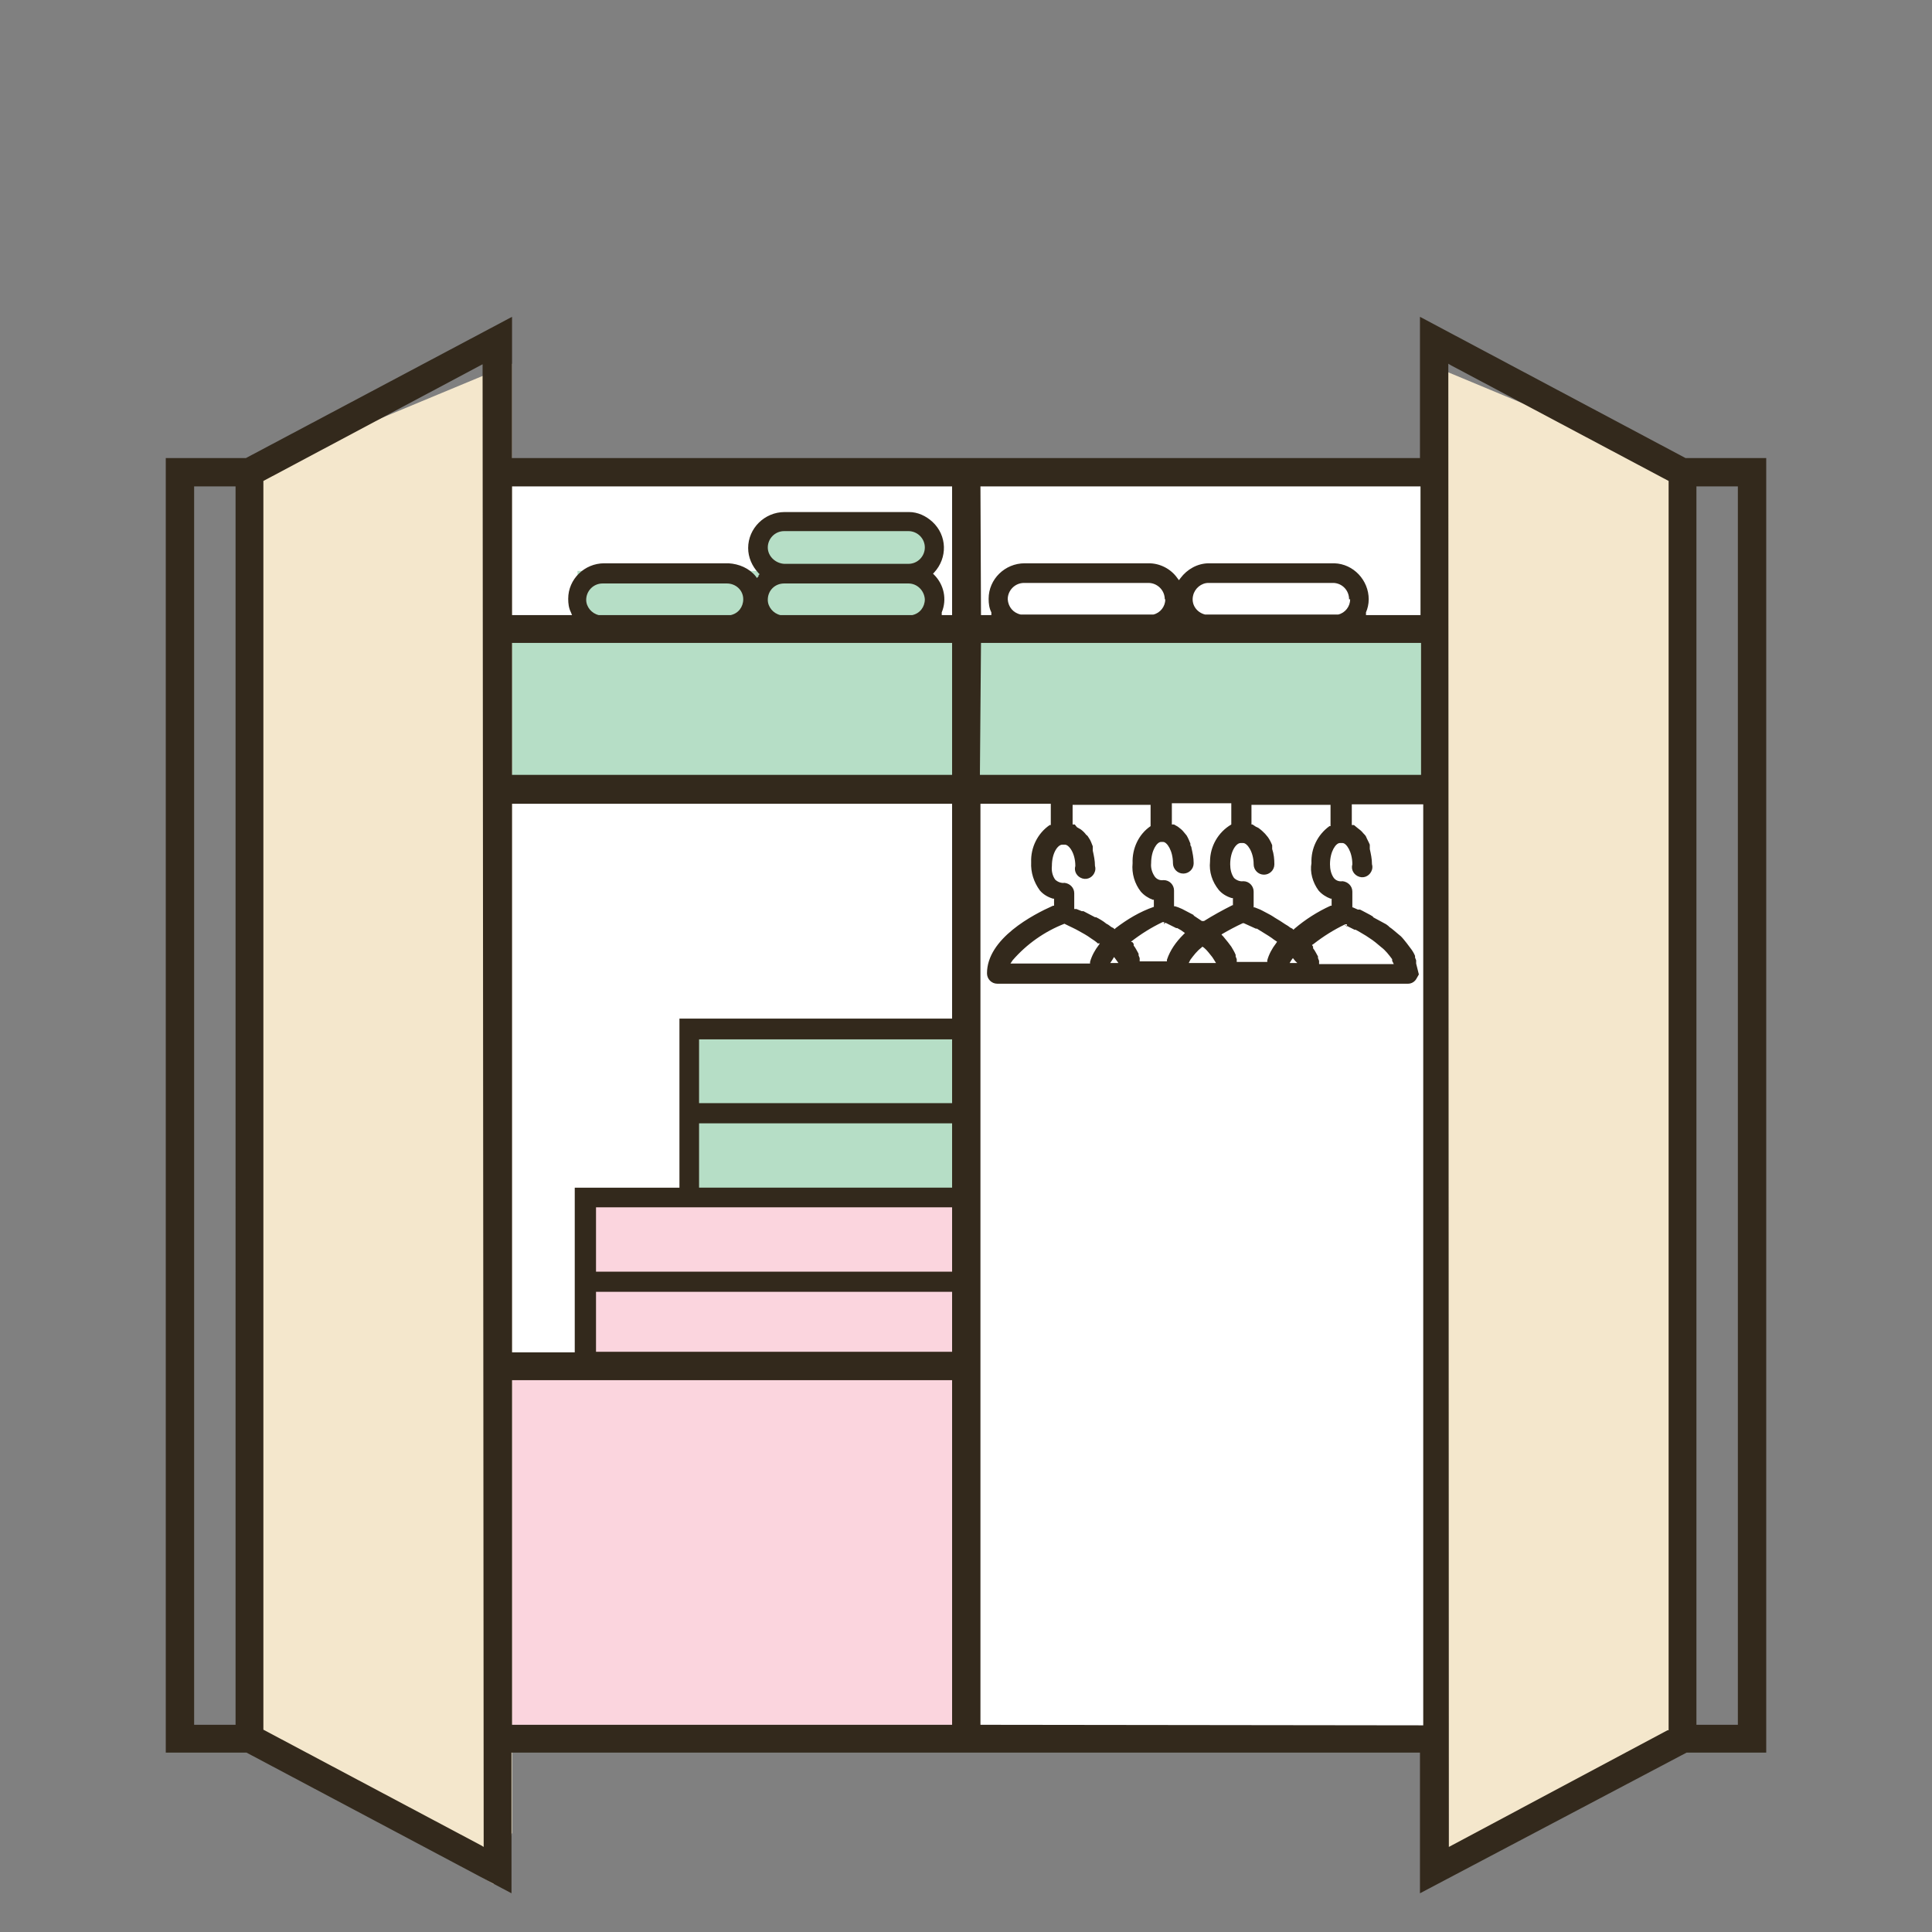
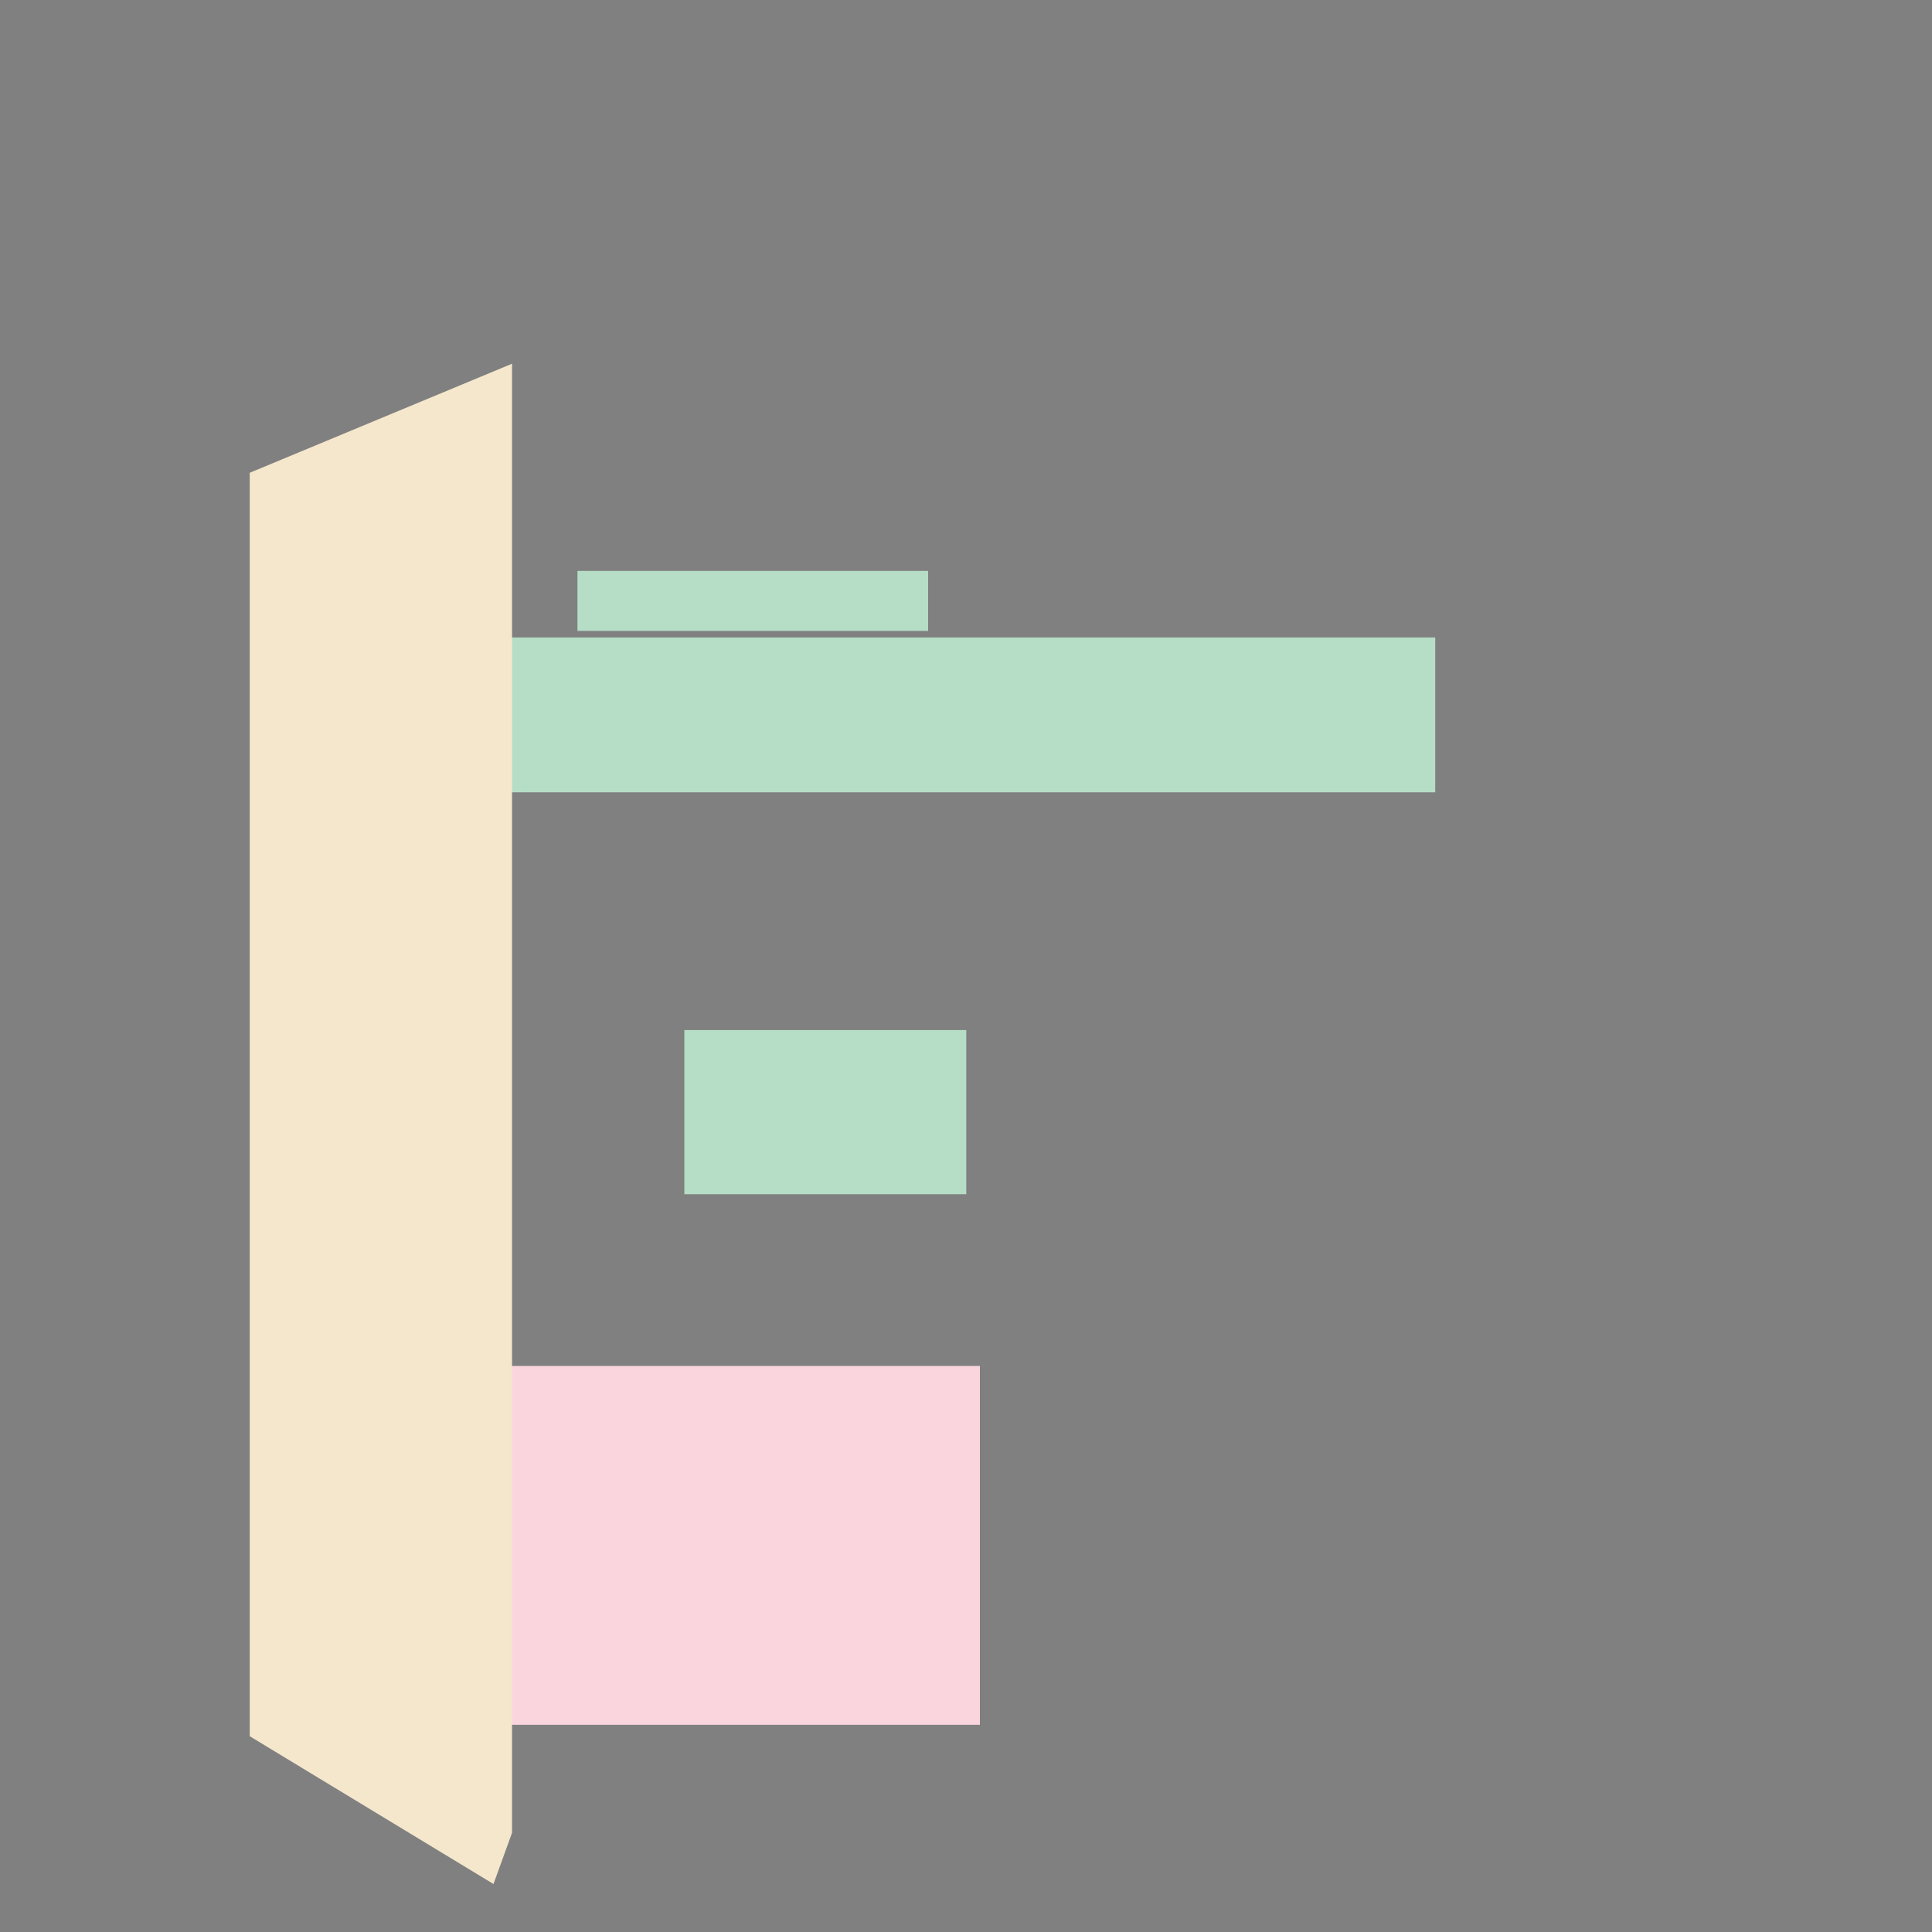
<svg xmlns="http://www.w3.org/2000/svg" version="1.1" id="Layer_1" x="0px" y="0px" viewBox="0 0 354.3 354.3" style="enable-background:new 0 0 354.3 354.3;" xml:space="preserve">
  <rect x="0" y="0" width="354.3" height="354.3" fill="#808080" stroke="none" />
  <style type="text/css">
	.st0{fill:#FFFFFF;}
	.st1{fill:#FBD5DE;}
	.st2{fill:#B6DEC6;}
	.st3{fill:#F4E7CC;}
	.st4{fill:#33291C;}
</style>
-   <rect x="89.6" y="85.7" class="st0" width="173.3" height="233.8" />
  <title>movingApartment</title>
  <g>
    <g id="Layer_1-2">
      <rect x="88.7" y="250.5" class="st1" width="91" height="65.8" />
-       <rect x="105.9" y="219" class="st1" width="72" height="34.1" />
      <rect x="125.5" y="188.9" class="st2" width="51.7" height="30.1" />
      <rect x="88.7" y="116.9" class="st2" width="174.5" height="28.4" />
      <rect x="105.9" y="104.7" class="st2" width="64.3" height="11" />
-       <rect x="140" y="95.5" class="st2" width="30.2" height="11" />
      <polygon class="st3" points="93.9,336.1 93.9,66.7 45.8,86.7 45.8,318.4 90.5,345.5   " />
-       <polygon class="st3" points="261.8,336.1 261.8,66.7 309.8,86.7 309.8,318.4 262.1,345.5   " />
-       <path class="st4" d="M309.3,321.4h14.6V84h-14.8l-48.7-25.9V84H93.9V58.1L45.1,84H30.4v237.4h14.8l48.6,25.8v-25.8h166.6v25.8    L309.3,321.4z M311.1,89.2h7.6v227.1h-7.6V89.2z M265.6,66.7l0.5,0.3L306,88.2v229.1h-0.2l-40.1,21.4L265.6,66.7z M43.2,316.3    h-7.6V89.2h7.6V316.3z M88.7,338.7l-0.5-0.3l-39.9-21.2V88.2l0,0l40.2-21.4L88.7,338.7z M179.8,89.2h80.7v23.6h-10v-0.5    c0.3-0.7,0.5-1.5,0.5-2.4c0-3.5-2.8-6.5-6.3-6.6h-23c-2.1,0-4,1.1-5.2,2.7l-0.3,0.4l-0.3-0.4c-1.2-1.7-3.2-2.7-5.2-2.7h-22.8    c-3.6,0-6.6,2.9-6.6,6.5c0,0.9,0.1,1.7,0.5,2.5v0.5h-1.9L179.8,89.2z M247.6,109.9c0,1.3-0.9,2.5-2.2,2.8H221    c-1.6-0.4-2.6-1.9-2.2-3.5c0.3-1.3,1.5-2.3,2.8-2.3h23c1.6,0.1,2.8,1.4,2.8,3L247.6,109.9z M213.7,109.9c0,1.3-0.9,2.5-2.2,2.8    h-24.3c-1.4-0.3-2.3-1.4-2.4-2.8c0-1.6,1.3-3,3-3l0,0h22.8c1.6,0,3,1.3,3,3L213.7,109.9z M179.9,117.9h80.7v24.2h-80.9    L179.9,117.9z M241.8,163.3c0.6,0.7,1.4,1.2,2.2,1.5h0.2v1.3h-0.2c-2.4,1.1-4.6,2.5-6.6,4.2l-0.2,0.2l-0.2-0.2l-0.4-0.2l-0.4-0.3    l-0.5-0.3c-0.6-0.4-1.2-0.8-1.9-1.2l-0.3-0.2c-0.6-0.4-1.3-0.7-2-1.1l-0.4-0.2l-0.5-0.2l-0.5-0.2h-0.2v-2.9c0-1-0.8-1.9-1.9-1.9    l0,0c-0.6,0.1-1.3-0.2-1.7-0.6c-0.5-0.7-0.7-1.6-0.7-2.5c0-2.4,1.1-3.9,1.9-3.9h0.5c0.7,0,1.9,1.6,1.9,3.9c0,1,0.8,1.9,1.9,1.9    l0,0c1,0,1.9-0.8,1.9-1.9l0,0c0-1-0.1-1.9-0.4-2.8l0,0c0-0.2,0-0.3,0-0.5v-0.2c-0.2-0.5-0.5-1.1-0.8-1.5l-0.5-0.6l0,0    c-0.3-0.3-0.7-0.7-1-0.9c-0.2-0.2-0.5-0.3-0.7-0.4l-0.6-0.4l0,0h-0.2v-3.6h14.5v3.9h-0.2c-2.2,1.6-3.4,4.1-3.3,6.8    C240.2,159.9,240.7,161.8,241.8,163.3z M246.4,169.5L246.4,169.5l2,1h0.2l0,0c0.6,0.3,1.2,0.7,1.9,1.1l0.6,0.4    c0.8,0.5,1.5,1.1,2.2,1.7l0,0l0,0c0.8,0.6,1.4,1.4,2,2.2v0.3l0.3,0.6h-13.7v-0.3v-0.3l0,0c-0.1-0.2-0.1-0.3-0.2-0.5v-0.3    c-0.3-0.5-0.5-1-0.9-1.5l0,0v-0.3l-0.2-0.3l0.3-0.2c1.8-1.4,3.7-2.6,5.8-3.6h0.3v0.4L246.4,169.5z M237.9,176.6h-0.6h-0.8l0.3-0.5    l0,0l0.3-0.4l0.4,0.5L237.9,176.6z M220.8,168.9h-0.2h-0.2l-1.5-1v-0.4l0,0v0.3l-2.1-1.1l-0.7-0.3l-0.6-0.2h-0.2v-2.9    c0-1-0.8-1.9-1.9-1.9l0,0c-0.6,0.1-1.2-0.1-1.6-0.6c-0.5-0.7-0.8-1.6-0.7-2.5c0-2.4,1.1-3.9,1.8-3.9h0.4c0.7,0,1.8,1.6,1.8,3.9    c0,1,0.8,1.9,1.9,1.9l0,0c1,0,1.9-0.8,1.9-1.9l0,0c0-1-0.2-1.9-0.4-2.8l0,0c0-0.2-0.1-0.3-0.2-0.5c0-0.1,0-0.2,0-0.3    c-0.2-0.5-0.4-1-0.7-1.5l-0.5-0.6c-0.3-0.4-0.7-0.7-1.1-1l-0.7-0.4h-0.2l0,0h-0.2v-3.9h10.9v3.9l0,0c-2.4,1.4-3.9,4-3.9,6.8    c-0.2,1.9,0.4,3.7,1.6,5.2c0.6,0.7,1.4,1.2,2.4,1.5h0.2v1.3H226C224.2,166.9,222.4,167.9,220.8,168.9L220.8,168.9z M223,176.6    h-0.6H218l0.3-0.6c0.6-0.8,1.2-1.6,2-2.2l0.2-0.2l0.3,0.2l0,0l0,0c0.6,0.5,1,1.1,1.5,1.7l0.2,0.3L223,176.6z M204.6,170.2    l-0.2,0.2l-0.2-0.2l-0.4-0.2l-0.4-0.3c-0.1-0.1-0.3-0.2-0.5-0.3c-0.6-0.5-1.3-0.9-1.9-1.2h-0.2l-2.1-1.1h-0.3l-0.5-0.2l-0.5-0.2    H197v-2.9c0-1-0.8-1.8-1.8-1.9c0,0,0,0,0,0c-0.6,0.1-1.3-0.2-1.7-0.6c-0.5-0.7-0.7-1.6-0.6-2.5c0-2.4,1.1-3.9,1.9-3.9h0.5    c0.7,0,1.9,1.5,1.9,3.9c-0.3,1,0.3,2,1.3,2.3c1,0.3,2-0.3,2.3-1.3c0.1-0.3,0.1-0.7,0-1c0-1-0.2-1.9-0.4-2.8c0-0.2,0-0.3,0-0.5    c0-0.1,0-0.2,0-0.3c-0.2-0.5-0.4-1.1-0.7-1.5c-0.1-0.2-0.3-0.5-0.5-0.6c-0.3-0.4-0.6-0.7-1-1l-0.7-0.4l-0.4-0.5h-0.2h-0.2v-3.6    h14.3v3.9l0,0c-2.2,1.5-3.4,4.1-3.3,6.8c-0.2,1.9,0.4,3.8,1.5,5.2c0.6,0.7,1.4,1.2,2.2,1.5h0.2v1.3l0,0    C209,167.2,206.7,168.6,204.6,170.2L204.6,170.2z M205.1,176.6h-0.6h-0.9l0.4-0.6l0,0l0.3-0.5l0.3,0.4l0,0L205.1,176.6z     M201.7,173l-0.2,0.3c-0.7,0.9-1.3,2-1.6,3.1v0.3h-14.6l0.4-0.6c2.6-3,5.9-5.3,9.5-6.7l0,0l0.4,0.2c0.8,0.4,1.5,0.7,2.2,1.1l0,0    c0.7,0.4,1.5,0.8,2.3,1.4l0.6,0.4l0.4,0.3l0.2,0.2L201.7,173z M207.4,172.7c1.8-1.4,3.7-2.6,5.8-3.6h0.3v0.4l0,0l0.2-0.3l0,0l2,1    h0.2l0,0l0.7,0.4l0.7,0.5l-0.3,0.3c-1.3,1.3-2.4,2.8-3,4.6v0.3h-5V176v-0.3l0,0l-0.2-0.5v-0.3c-0.3-0.5-0.5-1-0.9-1.5l0,0v-0.3    l-0.2-0.3L207.4,172.7z M224.1,171.3c1.2-0.7,2.5-1.4,3.8-2l0,0l0,0v0.3l0,0v-0.3h0.2l2.2,1h0.2l2.1,1.3l0.6,0.4l0.4,0.3l0.3,0.2    l0.3,0.2l-0.2,0.3c-0.7,0.9-1.3,2-1.6,3.1v0.3h-5.6v-0.3c0,0,0,0,0-0.2v0c-0.1-0.2-0.1-0.3-0.2-0.5v-0.3c-0.2-0.5-0.5-1-0.8-1.5    l-0.6-0.8l-0.9-1.1l-0.3-0.3L224.1,171.3z M174.6,316.3H93.9v-63.2h80.7V316.3z M174.6,247.9h-65.3v-11h65.3V247.9z M174.6,233.2    h-65.3v-11.8h65.3V233.2z M174.6,217.8h-46.4V206h46.4V217.8z M174.6,202.3h-46.4v-11.7h46.4V202.3z M174.6,186.8h-50v31h-19.2    v30.2H93.9V147.4h80.7V186.8z M174.6,142.1H93.9v-24.2h80.7V142.1z M107.5,110c0-1.6,1.3-3,3-3h22.8c1.6,0,3,1.2,3,2.9    c0,1.4-0.9,2.6-2.3,2.9h-24.2C108.5,112.5,107.5,111.3,107.5,110L107.5,110z M143.8,107h22.8c1.6,0,2.9,1.3,3,2.9    c0,1.4-0.9,2.6-2.3,2.9h-24.2c-1.3-0.3-2.3-1.5-2.3-2.8C140.8,108.3,142.1,107,143.8,107C143.8,107,143.8,107,143.8,107L143.8,107    z M140.8,100.4c0-1.6,1.3-3,3-3h22.8c1.6,0,3,1.3,3,3c0,1.6-1.3,3-3,3h-22.8C142.2,103.3,140.8,102,140.8,100.4    C140.8,100.4,140.8,100.4,140.8,100.4L140.8,100.4z M174.6,112.8h-1.9v-0.5c1-2.4,0.4-5.1-1.4-6.9l-0.2-0.2l0.2-0.2    c2.5-2.7,2.4-6.8-0.3-9.3c-1.2-1.1-2.7-1.8-4.3-1.8h-22.8c-3.7,0-6.7,3-6.7,6.6c0,1.7,0.7,3.3,1.9,4.6l0.2,0.2l-0.2,0.2l0,0v0.2    l-0.3,0.3l-0.2-0.3c-1.2-1.5-3.1-2.3-5-2.4h-22.8c-3.6,0-6.6,2.9-6.6,6.5c0,0.9,0.1,1.7,0.5,2.5l0.2,0.5H93.9V89.2h80.7V112.8z     M179.8,316.3V147.4h12.9v3.9h-0.2c-2.2,1.5-3.5,4.1-3.4,6.8c-0.1,1.9,0.5,3.7,1.6,5.2c0.6,0.7,1.4,1.2,2.4,1.5h0.2v1.3h-0.2    c-3.6,1.6-12.1,6-12.1,12.4c0,1,0.8,1.9,1.9,1.9l0,0h75.3c0.7,0,1.3-0.4,1.6-1l0.4-0.7l-0.5-2c0-0.2,0-0.4,0-0.6l-0.2-0.5    c0-0.1,0-0.2,0-0.3c-0.2-0.5-0.5-1-0.9-1.5l-0.6-0.8c-0.4-0.5-0.7-0.9-1.1-1.3l0,0l-0.6-0.5c-0.5-0.4-0.9-0.8-1.5-1.2l-0.2-0.2    l-0.4-0.3l-2.4-1.3v-0.4v0.3c-0.6-0.4-1.3-0.7-2-1.1l-0.4-0.2H249l-0.9-0.4H248v-2.9c0-1-0.8-1.8-1.8-1.9c0,0,0,0,0,0    c-0.6,0.1-1.2-0.1-1.6-0.6c-0.5-0.7-0.7-1.6-0.7-2.5c0-2.4,1.1-3.9,1.8-3.9h0.5c0.7,0,1.8,1.6,1.8,3.9c-0.3,1,0.3,2,1.3,2.3    c1,0.3,2-0.3,2.3-1.3c0.1-0.3,0.1-0.7,0-1c0-1-0.2-1.9-0.4-2.8c0-0.2,0-0.3,0-0.5v-0.3c-0.2-0.5-0.5-1-0.7-1.5    c-0.1-0.2-0.3-0.4-0.5-0.6c-0.3-0.4-0.7-0.7-1.1-1l-0.6-0.5h-0.2l0,0h-0.2v-3.8h13.1v168.9L179.8,316.3z" />
    </g>
  </g>
</svg>